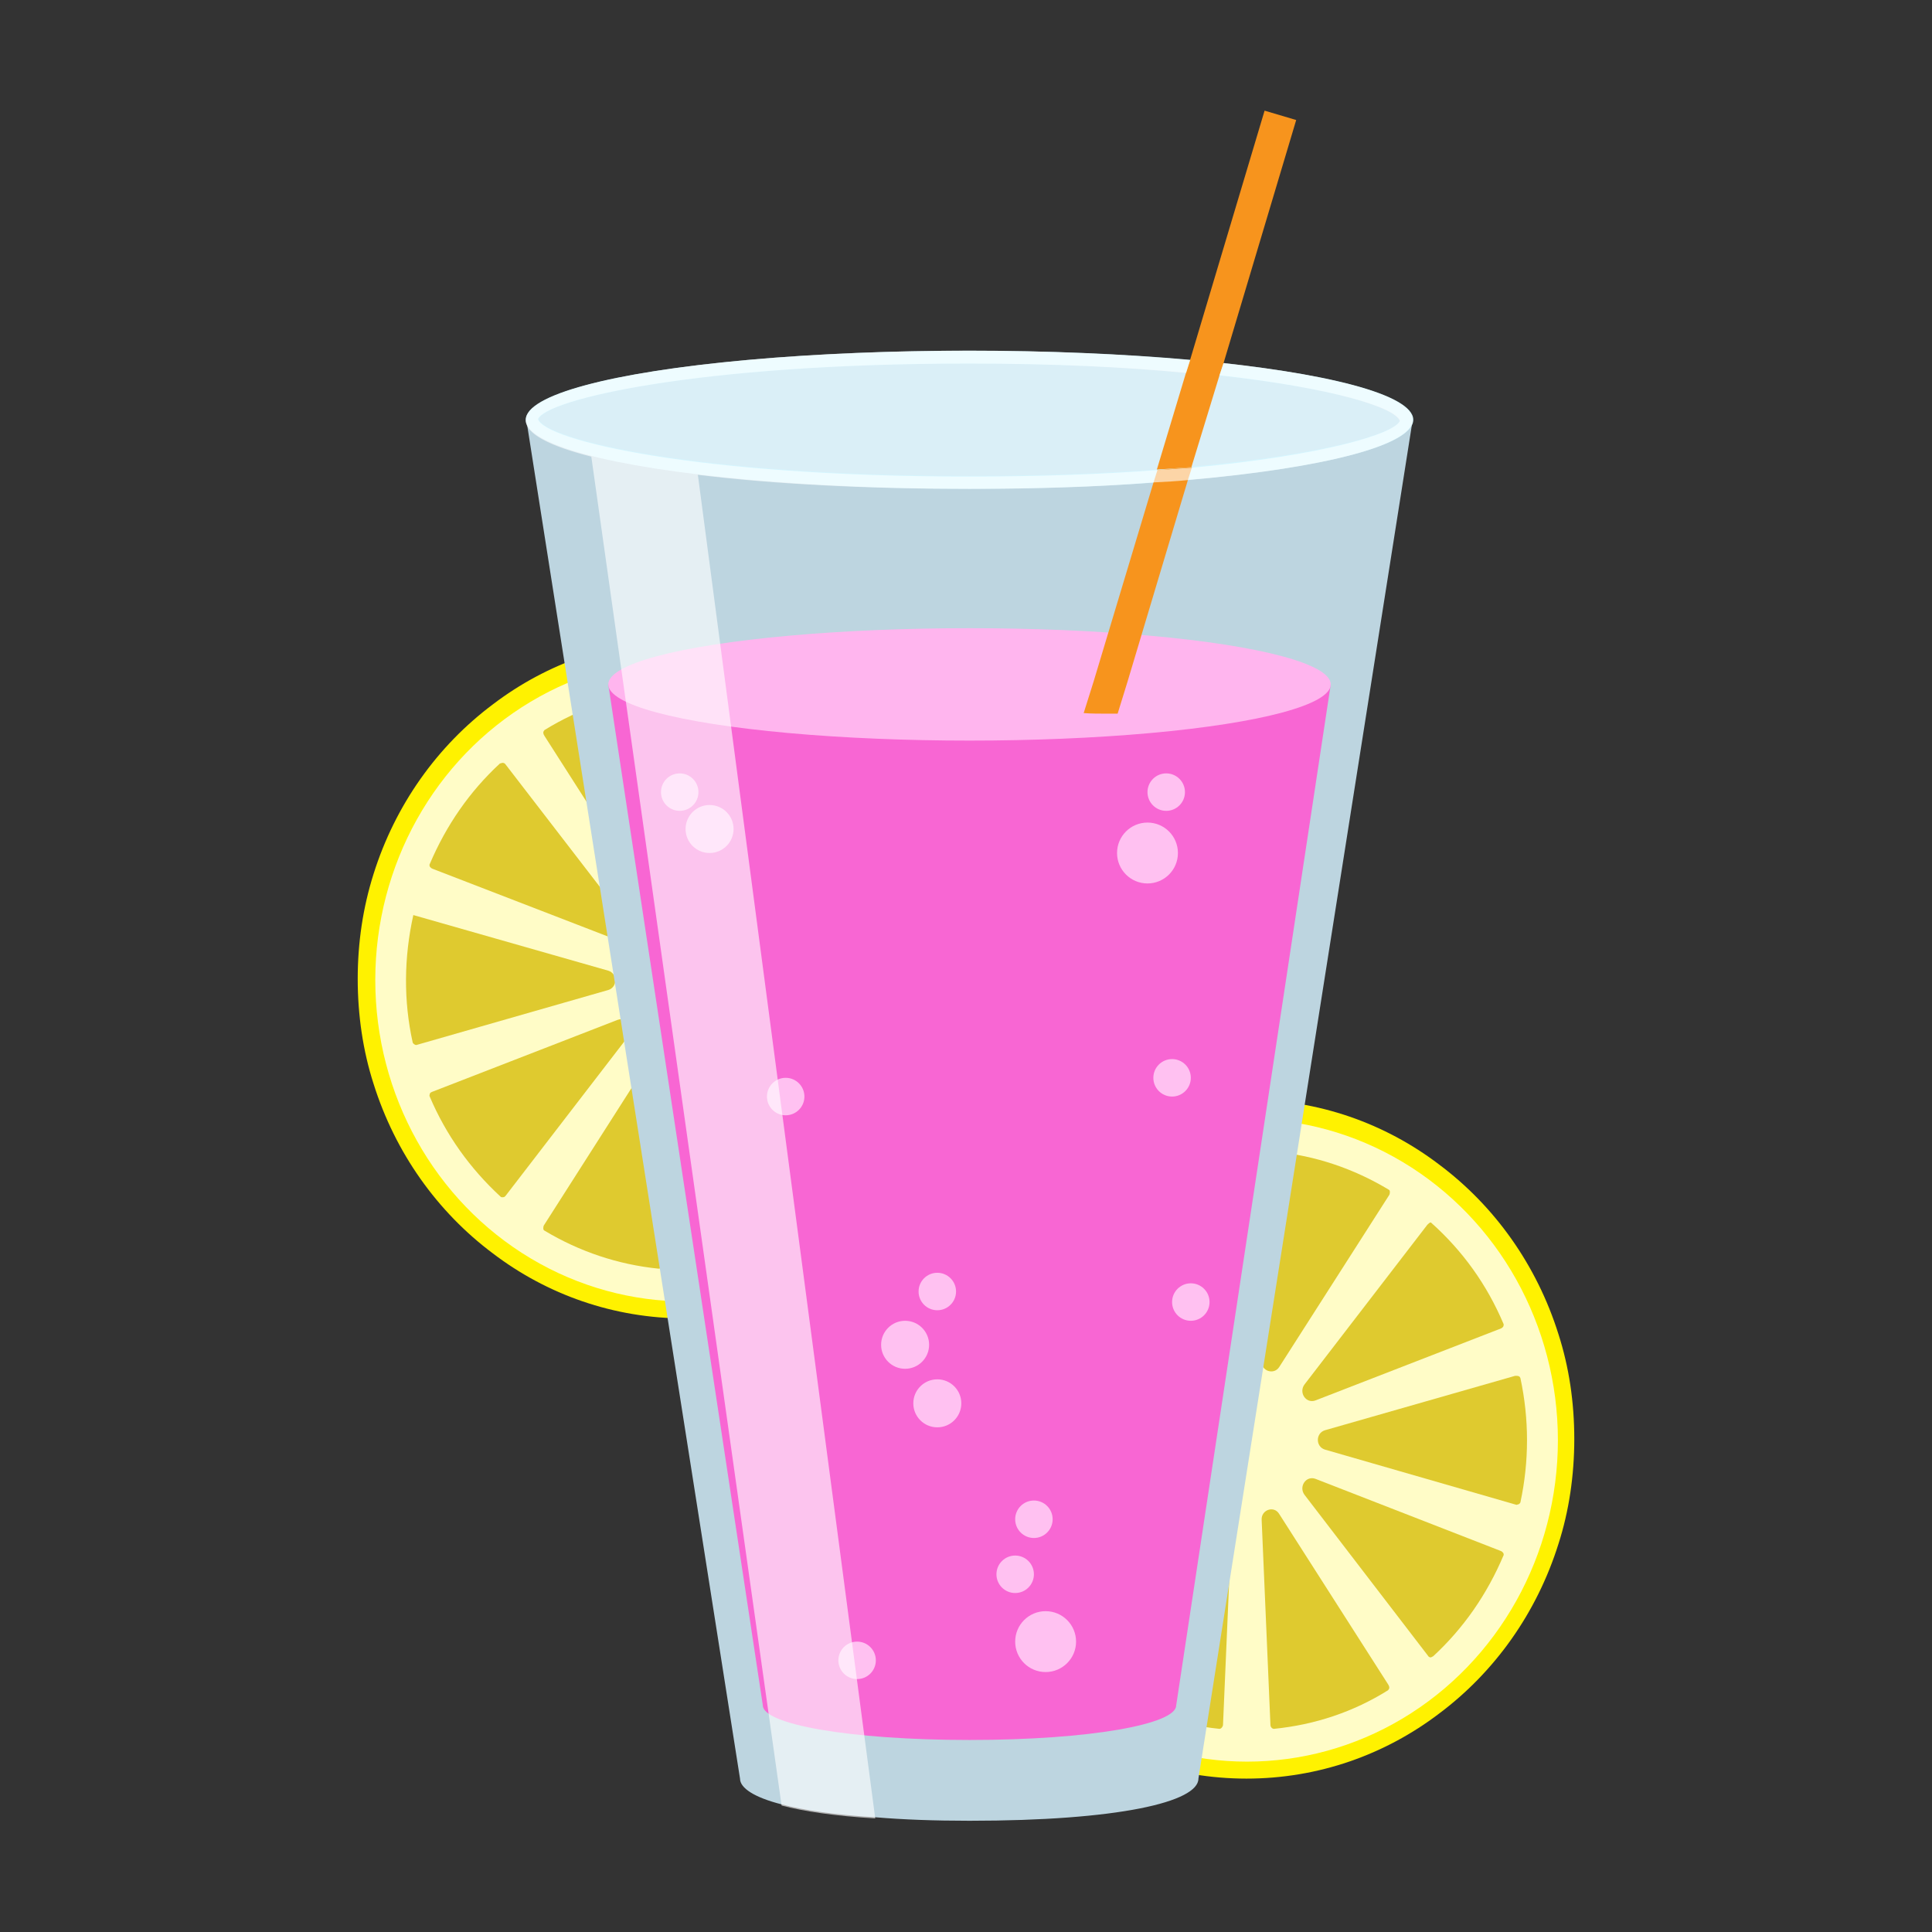
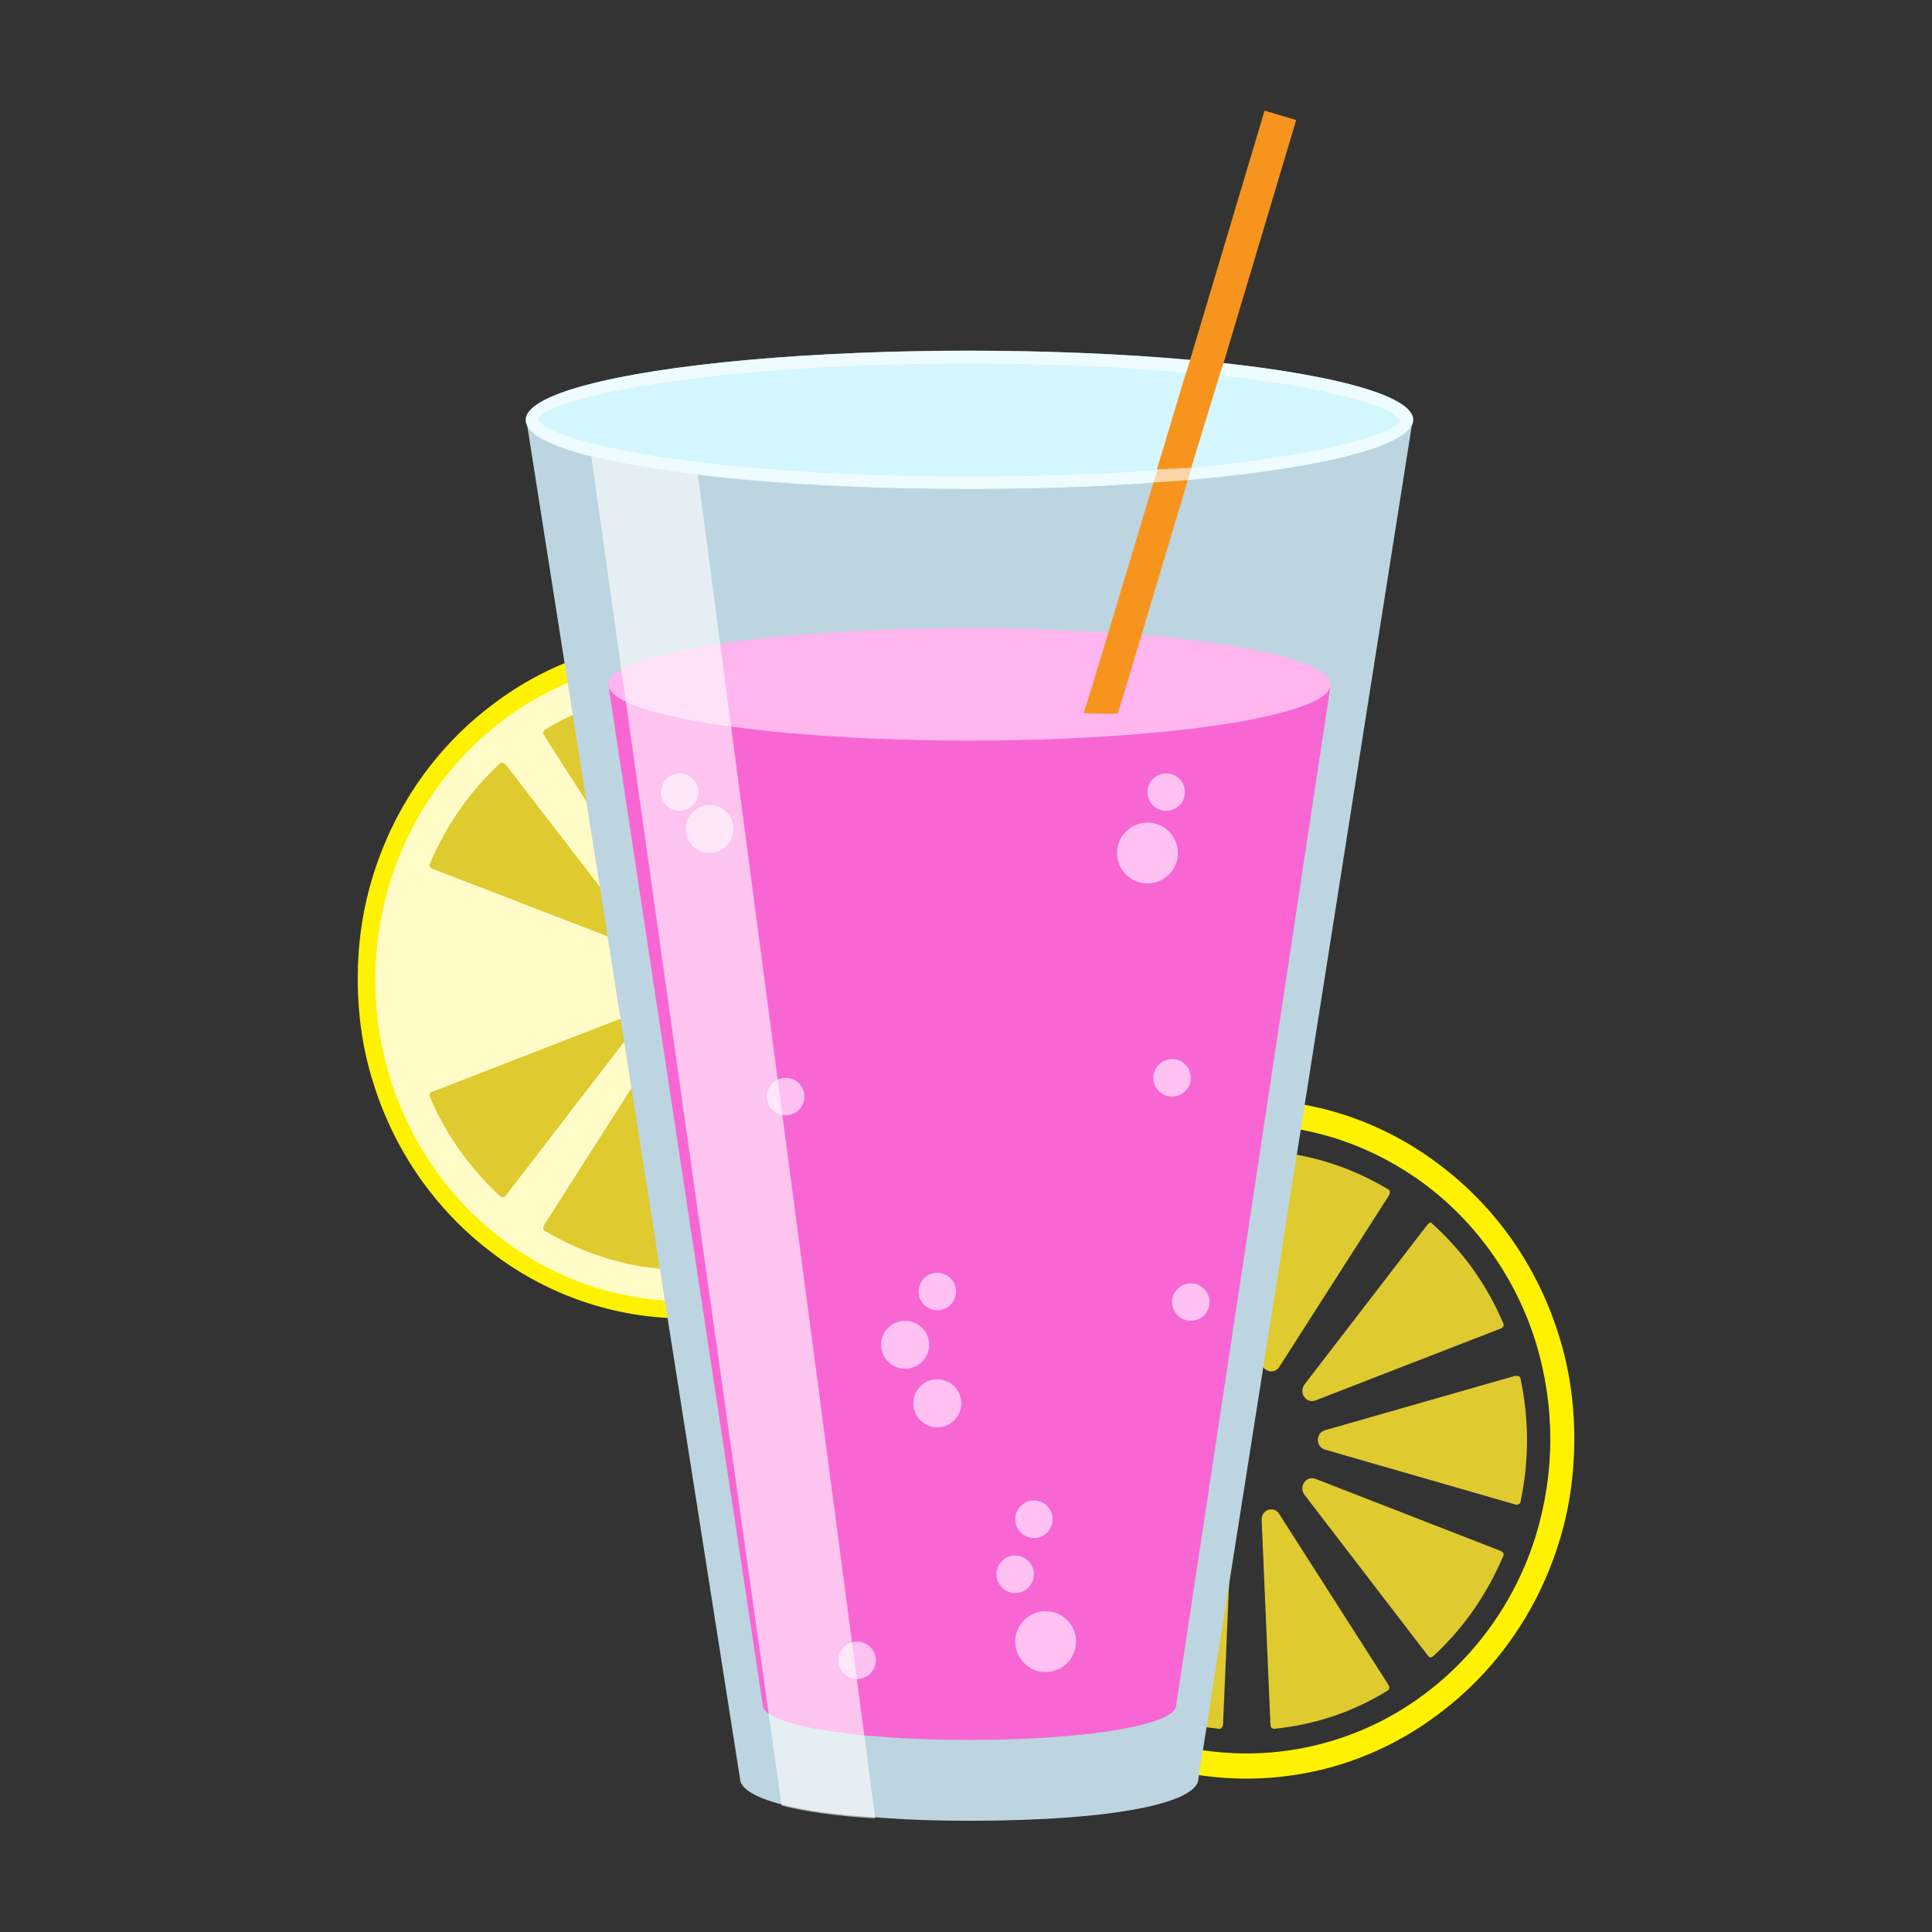
<svg xmlns="http://www.w3.org/2000/svg" version="1.1" x="0px" y="0px" viewBox="0 0 33 33" style="enable-background:new 0 0 33 33;" xml:space="preserve">
  <rect x="0" y="0" width="33" height="33" fill="#333333" stroke="none" />
  <style type="text/css"> .st0{display:none;opacity:0.4;} .st1{display:inline;fill:#FFF200;} .st2{fill:#27AAE1;} .st3{fill:#8DD1FF;} .st4{opacity:0.34;fill:#8B5E3C;} .st5{fill:#FFC373;} .st6{opacity:0.39;fill:#FFFFFF;} .st7{fill:#8B5E3C;} .st8{fill:#83532F;} .st9{fill:#A26A3A;} .st10{fill:#3B3000;} .st11{fill:#B2805B;} .st12{fill:#BE1E2D;} .st13{fill:none;} .st14{fill:none;stroke:#D85555;stroke-width:3;stroke-miterlimit:10;} .st15{fill:#E09E65;} .st16{fill:#B16F3D;} .st17{fill:none;stroke:#231F20;stroke-width:1.295;stroke-linejoin:round;stroke-miterlimit:10;} .st18{fill:#C98755;} .st19{fill:#B24646;} .st20{fill:#E8BAD4;} .st21{fill:none;stroke:#231F20;stroke-width:1.327;stroke-linejoin:round;stroke-miterlimit:10;} .st22{fill:#F47AA0;} .st23{fill:#FFEADC;} .st24{fill:#FCD6E8;} .st25{opacity:0.1;fill:#EC008C;} .st26{fill:#BA8443;} .st27{fill:#F7DBA4;} .st28{fill:#F9D9A5;} .st29{fill:#F4CF8E;} .st30{fill:#EAA96F;} .st31{opacity:0.63;fill:#EFBA8E;} .st32{fill:#773834;} .st33{opacity:0.13;fill:#773834;} .st34{fill:#BC7F3E;} .st35{opacity:0.47;fill:#A56832;} .st36{fill:#BFD848;} .st37{fill:#E3F277;} .st38{opacity:0.25;fill:#97A534;} .st39{fill:#8DEAFF;} .st40{fill:#7ACBD3;} .st41{fill:#FFFFFF;} .st42{fill:#BCBEC0;} .st43{fill:#D1D3D4;} .st44{fill:#FFB14A;} .st45{fill:#FFC165;} .st46{fill:#B6F5FF;} .st47{fill:#CFFAFF;} .st48{fill:#FFB133;} .st49{fill:#A8A8A8;} .st50{fill:#939598;} .st51{fill:#C97A32;} .st52{fill:#E28F2B;} .st53{fill:#AF6720;} .st54{fill:#8E5420;} .st55{fill:#E5891C;} .st56{fill:#EDA04C;} .st57{fill:#F49F42;} .st58{fill:#C97E2D;} .st59{fill:#F7C27C;} .st60{fill:#EAB260;} .st61{fill:#D39A4F;} .st62{fill:#4C2002;} .st63{fill:#5B2E10;} .st64{fill:#431C02;} .st65{fill:#50280E;} .st66{fill:#CE8041;} .st67{fill:#FDAA4E;} .st68{fill:#FFCB97;} .st69{fill:#D69136;} .st70{fill:#D17828;} .st71{fill:#D1443D;} .st72{fill:#FFDEDE;} .st73{fill:none;stroke:#BE1E2D;stroke-width:0.25;stroke-miterlimit:10;} .st74{opacity:0.12;fill:#FFFFFF;} .st75{fill:#B77930;} .st76{fill:#AD1212;} .st77{opacity:0.08;} .st78{fill:#FFF200;} .st79{fill:#754C29;} .st80{fill:#39B54A;} .st81{fill:#009444;} .st82{fill:#DDC55E;} .st83{fill:#FFE36E;} .st84{fill:#FFED9F;} .st85{fill:#E5B765;} .st86{fill:#FFDD92;} .st87{fill:#59371E;} .st88{fill:#845C3E;} .st89{fill:#FE608B;} .st90{opacity:0.49;fill:#FE477F;} .st91{opacity:0.11;} .st92{fill:#3F383A;} .st93{opacity:0.17;} .st94{fill:#FF9B50;} .st95{fill:#C17744;} .st96{fill:#8FB239;} .st97{opacity:0.38;fill:#FFF200;} .st98{fill:#A1C441;} .st99{fill:#49B74E;} .st100{fill:#2E9337;} .st101{fill:#BC7D2A;} .st102{fill:#F4D49D;} .st103{fill:#FBB040;} .st104{fill:#D3622A;} .st105{fill:#EF9050;} .st106{opacity:0.16;fill:#A54820;} .st107{enable-background:new ;} .st108{fill:#C9A361;} .st109{fill:#EFCB7D;} .st110{fill:#DDB972;} .st111{fill:#848484;} .st112{fill:#D8DBDA;} .st113{fill:#E7763A;} .st114{opacity:0.18;fill:none;stroke:#FFFFFF;stroke-width:0.761;stroke-miterlimit:10;} .st115{fill:#D36A3C;} .st116{fill:#B55737;} .st117{fill:#BF5732;} .st118{opacity:0.18;fill:#FBB040;} .st119{opacity:0.18;} .st120{fill:#009345;} .st121{fill:#EE4036;} .st122{fill:#37B34A;} .st123{fill:#FFFCC7;} .st124{fill:#DFCA2F;} .st125{fill:#BDD5E0;} .st126{fill:#FFE164;} .st127{fill:#D4F6FF;} .st128{fill:#DAEFF7;} .st129{fill:#F866D3;} .st130{fill:#FFB5EE;} .st131{fill:#FFC1F1;} .st132{fill:#F7941D;} .st133{opacity:0.61;fill:#FFFFFF;} .st134{fill:#F2E941;} .st135{fill:#FFF8A1;} .st136{fill:#FFF9B0;} .st137{fill:#671600;} .st138{fill:#704330;} .st139{fill:#704B3A;} .st140{fill:#113F0A;} .st141{fill:#C9E8C4;} .st142{fill:#E55353;} .st143{fill:#F27272;} .st144{fill:#231F20;} .st145{fill:#EF4136;} .st146{fill:#9DD2E0;} .st147{fill:#B8EDFF;} .st148{fill:#6BBF28;} .st149{opacity:0.4;fill:#FFFFFF;} .st150{fill:#E6E7E8;} .st151{fill:#FFE8AE;} .st152{fill:#7FC610;} .st153{fill:#FFC44D;} .st154{fill:#FF9935;} .st155{fill:#FFB069;} .st156{fill:#A86A33;} .st157{fill:#E2A3AA;} .st158{fill:#EFB4B9;} .st159{fill:#FFCACD;} .st160{opacity:0.36;fill:#D3949B;} .st161{fill:#FFDEE3;} .st162{fill:#C19056;} .st163{fill:#936431;} .st164{fill:#FAD8A8;} .st165{fill:#E1AF68;} .st166{fill:#E5C298;} .st167{fill:#2A9336;} .st168{fill:#9B6538;} .st169{fill:#FF7F00;} .st170{fill:#FFC897;} .st171{fill:#513220;} .st172{fill:#876759;} .st173{fill:#3C2415;} .st174{fill:#F1F2F2;} .st175{fill:#9B9B9B;} .st176{fill:#B76349;} .st177{fill:#9AC64E;} .st178{opacity:0.47;fill:#C9F281;} .st179{fill:#AFE260;} .st180{fill:#DAFF99;} .st181{fill:#84A045;} .st182{fill:#5D7224;} .st183{opacity:0.17;fill:#231F20;} .st184{fill:#A3513B;} .st185{fill:#AD4F36;} .st186{fill:#4F8C4C;} .st187{fill:#427033;} .st188{fill:none;stroke:#506023;stroke-width:0.929;stroke-miterlimit:10;} .st189{fill:#E4F9C2;} .st190{fill:#C2D3A1;} .st191{fill:#FF085B;} .st192{fill:#FFDCAE;} .st193{fill:#B5004A;} .st194{fill:#FF0B4B;} .st195{fill:#9B6432;} .st196{fill:#5C2D72;} .st197{fill:#693B89;} .st198{fill:#8958AF;} .st199{fill:#8DC63F;} .st200{fill:#2D4F82;} .st201{fill:#366A9F;} .st202{fill:#4A8ECF;} .st203{fill:#4F2D82;} .st204{fill:#56369F;} .st205{fill:#704ACF;} .st206{fill:#380957;} .st207{fill:#4B1B79;} .st208{fill:#773DB4;} .st209{fill:#A85218;} .st210{opacity:0.4;fill:#231F20;} .st211{fill:#7AA33A;} .st212{fill:none;stroke:#8DC63F;stroke-width:0.927;stroke-linecap:round;stroke-miterlimit:10;} .st213{fill:#C10000;} .st214{fill:#DB0000;} .st215{fill:#F10500;} .st216{fill:#994C17;} .st217{fill:#BC6022;} .st218{fill:#D37433;} .st219{fill:#834526;} .st220{fill:#784023;} .st221{fill:#945130;} .st222{fill:#A7633F;} .st223{fill:#A86518;} .st224{fill:#995D17;} .st225{fill:#BC7522;} .st226{fill:#D38933;} .st227{fill:#A86A18;} .st228{fill:#996217;} .st229{fill:#BC7A22;} .st230{fill:#D38F33;} .st231{fill:#1B631B;} .st232{fill:#E70012;} .st233{fill:#227522;} .st234{fill:#8E091F;} .st235{fill:#389638;} .st236{opacity:0.33;fill:#BC0826;} .st237{fill:#84B23B;} .st238{fill:#99CE46;} .st239{fill:#0465B7;} .st240{fill:#047BBC;} .st241{fill:#0E85C0;} .st242{fill:#049BE5;} .st243{fill:#06ADE7;} .st244{fill:#22B8EB;} .st245{fill:#199BE2;} .st246{fill:#27A2E5;} .st247{fill:#47ADE7;} .st248{fill:#25A1E3;} .st249{fill:#3CA7E5;} .st250{fill:#33A6E5;} .st251{fill:#42ADE8;} .st252{fill:#66B4E9;} .st253{fill:#C10220;} .st254{fill:#C4032B;} .st255{fill:#C91A3E;} .st256{fill:#E50F37;} .st257{fill:#E71644;} .st258{fill:#ED3159;} .st259{fill:#E62946;} .st260{fill:#E93551;} .st261{fill:#ED4B63;} .st262{fill:#E73350;} .st263{fill:#EB425C;} .st264{fill:#EA3E58;} .st265{fill:#ED4862;} .st266{fill:#F15C71;} .st267{fill:#996D4F;} .st268{fill:#774E32;} .st269{fill:#634029;} .st270{fill:#997462;} .st271{fill:#EA005F;} .st272{fill:#58CC63;} .st273{opacity:0.25;} .st274{fill:#CD1150;} .st275{fill:#CED154;} .st276{fill:#AF1549;} .st277{fill:#AAAA44;} .st278{fill:#7CA53A;} .st279{opacity:0.43;fill:#AF1549;} .st280{fill:#E7E9EB;} .st281{opacity:0.825;fill:#231F20;} .st282{opacity:0.499;fill:#231F20;} .st283{opacity:0.798;fill:#231F20;} .st284{opacity:0.486;fill:#231F20;} .st285{opacity:0.4;fill:#231F20;} .st286{opacity:0.575;fill:#231F20;} .st287{opacity:0.594;fill:#231F20;} .st288{opacity:0.756;fill:#231F20;} .st289{opacity:0.923;fill:#231F20;} .st290{opacity:0.327;fill:#231F20;} .st291{opacity:0.888;fill:#231F20;} .st292{opacity:0.635;fill:#231F20;} .st293{opacity:0.436;fill:#231F20;} .st294{opacity:0.934;fill:#231F20;} .st295{opacity:0.496;fill:#231F20;} .st296{opacity:0.442;fill:#231F20;} .st297{opacity:0.386;fill:#231F20;} .st298{opacity:0.432;fill:#231F20;} .st299{opacity:0.907;fill:#231F20;} .st300{opacity:0.719;fill:#231F20;} .st301{opacity:0.484;fill:#231F20;} .st302{opacity:0.44;fill:#231F20;} .st303{opacity:0.731;fill:#231F20;} .st304{opacity:0.4;fill:#231F20;} .st305{opacity:0.378;fill:#231F20;} .st306{opacity:0.782;fill:#231F20;} .st307{opacity:0.345;fill:#231F20;} .st308{opacity:0.801;fill:#231F20;} .st309{opacity:0.574;fill:#231F20;} .st310{opacity:0.364;fill:#231F20;} .st311{opacity:0.304;fill:#231F20;} .st312{fill:#FDC24E;} .st313{fill:#F2702E;} .st314{opacity:0.28;fill:#F07935;} .st315{opacity:0.17;fill:#F07935;} .st316{opacity:0.26;fill:#FFFFFF;} .st317{fill:#329E3B;} .st318{fill:#29872D;} .st319{fill:#48C14E;} .st320{fill:#FCBA00;} .st321{fill:#81EF84;} .st322{fill:#BA8511;} .st323{opacity:0.35;fill:#FFFFFF;} .st324{fill:#5CEA6A;} .st325{opacity:0.49;fill:#BA8511;} .st326{fill:#965F2D;} .st327{fill:#E296AC;} .st328{fill:#FFB3C5;} .st329{fill:#FFCCDB;} .st330{fill:#FFE6EE;} .st331{fill:#E2C7A3;} .st332{fill:#EFD7B4;} .st333{fill:#FFEBCA;} .st334{opacity:0.36;fill:#D3B894;} .st335{fill:#FFF0DE;} .st336{fill:#FF92D8;} .st337{fill:#E57FC6;} .st338{fill:#95D8F9;} .st339{fill:#4698BC;} .st340{fill:#ED1C24;} .st341{fill:#F73443;} .st342{fill:#FFDCA9;} .st343{fill:#E5C091;} .st344{opacity:0.46;fill:#C61724;} .st345{fill:#FFE8CA;} .st346{fill:none;stroke:#EC008C;stroke-width:0.25;stroke-linecap:round;stroke-linejoin:round;stroke-miterlimit:10;} .st347{fill:#F2C26B;} .st348{fill:#FFD88A;} .st349{fill:#E94C4B;} .st350{fill:#FFEBC4;} .st351{fill:#FFDB9C;} .st352{fill:#A4FCF1;} .st353{fill:#66C6BA;} .st354{fill:#FFE5AB;} .st355{fill:#FFDD88;} .st356{fill:#82E8DE;} .st357{fill:#CFFFF8;} .st358{fill:#D5FFBB;} .st359{fill:#CDF2B1;} .st360{fill:#B6D199;} .st361{fill:#FFFECC;} .st362{fill:#DCF7FF;} .st363{opacity:0.44;fill:#E5E2B1;} .st364{opacity:0.51;fill:#F1F2F2;} .st365{fill:none;stroke:#EC008C;stroke-width:0.28;stroke-linecap:round;stroke-linejoin:round;stroke-miterlimit:10;} .st366{fill:#B2D5D8;} .st367{fill:#CEEAEF;} .st368{fill:#CAFDFF;} .st369{fill:#76A033;} .st370{fill:#D63D3A;} .st371{fill:#BA2F2F;} .st372{fill:#F9524E;} .st373{fill:#BF870A;} .st374{fill:#FFE197;} .st375{fill:#FFD561;} .st376{fill:#BC7D0C;} .st377{fill:none;stroke:#EC008C;stroke-width:0.27;stroke-linecap:round;stroke-linejoin:round;stroke-miterlimit:10;} .st378{fill:#995C2E;} .st379{fill:#D9C882;} .st380{fill:#C1964C;} .st381{fill:none;stroke:#EC008C;stroke-width:0.224;stroke-linecap:round;stroke-linejoin:round;stroke-miterlimit:10;} .st382{opacity:0.21;} .st383{fill:#E0A94F;} .st384{fill:#EFBD65;} .st385{fill:#C99345;} .st386{fill:#FFD683;} .st387{opacity:0.19;} .st388{fill:#E5A370;} .st389{fill:#E6FAFF;} .st390{fill:#DD6524;} .st391{fill:#FFE7E6;} .st392{opacity:0.26;fill:#FFCFAE;} .st393{opacity:0.26;fill:none;stroke:#FFCFAE;stroke-width:0.538;stroke-linecap:round;stroke-miterlimit:10;} .st394{opacity:0.29;fill:#9B4823;} .st395{fill:#BD2F21;} .st396{fill:#9B4823;} .st397{fill:none;stroke:#D1443D;stroke-width:0.538;stroke-linecap:round;stroke-miterlimit:10;} .st398{fill:none;stroke:#EC008C;stroke-width:0.228;stroke-linecap:round;stroke-linejoin:round;stroke-miterlimit:10;} .st399{fill:#92278F;} .st400{fill:#E2A966;} .st401{fill:#8AE3FF;} .st402{fill:none;stroke:#EC008C;stroke-width:0.231;stroke-linecap:round;stroke-linejoin:round;stroke-miterlimit:10;} .st403{opacity:0.19;fill:#513C27;} .st404{opacity:0.27;fill:#FFFFFF;} .st405{fill:#3D2656;} .st406{fill:#55396D;} .st407{fill:#6F548C;} .st408{fill:#ABC441;} .st409{fill:#CEE069;} .st410{fill:#F45F5B;} .st411{fill:#9B3E3E;} .st412{opacity:0.98;fill:#F99564;} .st413{opacity:0.31;fill:#F99564;} .st414{opacity:0.836;fill:#F99564;} .st415{opacity:0.594;fill:#F99564;} .st416{opacity:0.335;fill:#F99564;} .st417{opacity:0.5;fill:#F99564;} .st418{opacity:0.329;fill:#F99564;} .st419{opacity:0.458;fill:#F99564;} .st420{opacity:0.828;fill:#F99564;} .st421{opacity:0.496;fill:#F99564;} .st422{opacity:0.324;fill:#F99564;} .st423{fill:#FF8585;} .st424{fill:#ED4559;} .st425{fill:#F45872;} .st426{fill:#B52342;} .st427{fill:#B55A41;} .st428{opacity:0.23;} .st429{fill:#D83F59;} .st430{fill:#CE324D;} .st431{fill:#FFFCEE;} .st432{fill:#E2D9B5;} .st433{opacity:0.35;} .st434{opacity:0.24;} .st435{fill:#773D30;} .st436{fill:#964636;} .st437{fill:url(#SVGID_1_);} .st438{opacity:0.93;fill:#FFFFFF;} .st439{opacity:0.11;fill:#FFFFFF;} .st440{opacity:0.13;fill:#721722;} .st441{fill:#7EAF31;} .st442{fill:#FFBE71;} .st443{fill:#FF9022;} .st444{fill:#D66316;} .st445{fill:#3F1D47;} .st446{fill:#77394E;} .st447{opacity:0.16;fill:#231F20;} .st448{opacity:0.15;fill:#FFFFFF;} .st449{fill:#D68F27;} .st450{opacity:0.17;fill:#5FDD6B;} .st451{opacity:0.18;fill:#231F20;} .st452{fill:#6B3259;} .st453{fill:#FF5A7A;} .st454{fill:#FFE088;} .st455{fill:none;stroke:#CC9305;stroke-width:0.358;stroke-miterlimit:10;} .st456{fill:#7F4455;} .st457{fill:#A6D15D;} .st458{fill:#79A534;} .st459{opacity:0.39;fill:#7A3A2B;} .st460{fill:#85CEE0;} .st461{fill:#A5E2F2;} .st462{fill:#BEF0FC;} .st463{opacity:0.47;fill:#76BCCC;} .st464{fill:#FDFFEE;} .st465{opacity:0.68;fill:#B2B2A6;} .st466{opacity:0.56;fill:#FFFFFF;} .st467{fill:#59B565;} .st468{fill:#2F9037;} .st469{opacity:0.49;fill:#B2B2A6;} .st470{fill:#C1C1C1;} .st471{fill:#FFCCE3;} .st472{fill:#FFE9F4;} .st473{opacity:0.4;fill:#C69DB3;} .st474{fill:#DDC6B6;} .st475{fill:#FFF5EE;} .st476{fill:#F4E200;} .st477{opacity:0.16;fill:#C9B32F;} .st478{fill:#A4C232;} .st479{opacity:0.16;} .st480{fill:#89933F;} .st481{fill:#ACBF40;} .st482{fill:#EDF1D5;} .st483{fill:#ACB35B;} .st484{opacity:0.43;fill:#D36705;} .st485{fill:#FFE8C7;} .st486{fill:#A97C50;} .st487{fill:#78A333;} .st488{fill:#ADE555;} .st489{fill:#DD6F1D;} .st490{fill:#603913;} .st491{fill:#A1BCC4;} .st492{fill:#ADDD62;} .st493{opacity:0.24;fill:#FFFFFF;} .st494{opacity:0.18;fill:#526268;} .st495{fill:#DCFC97;} .st496{fill:#DD7B4A;} .st497{fill:#DD8F4A;} .st498{fill:#359B3F;} .st499{fill:#39B549;} .st500{fill:#006838;} .st501{fill:#F98512;} .st502{opacity:0.4;fill:#F7963E;} .st503{opacity:0.39;fill:#F7963E;} .st504{opacity:0.1;fill:#9B4719;} .st505{opacity:0.46;fill:#843E1A;} .st506{fill:#874112;} .st507{fill:#FFF9DE;} .st508{fill:#CEC49B;} .st509{fill:#FFBED8;} .st510{fill:#EAA4C3;} .st511{opacity:0.07;} .st512{fill:#231F22;} .st513{fill:#AA5217;} .st514{fill:#FF8A29;} .st515{fill:none;stroke:#F9A15F;stroke-width:0.986;stroke-linecap:round;stroke-linejoin:round;stroke-miterlimit:10;} .st516{fill:#E27727;} .st517{opacity:0.33;fill:none;stroke:#AA5217;stroke-width:0.986;stroke-linecap:round;stroke-linejoin:round;stroke-miterlimit:10;} .st518{fill:#894619;} .st519{fill:#BF5E16;} .st520{opacity:0.4;fill:#603111;} .st521{fill:#AA5115;} .st522{fill:#A06135;} .st523{fill:none;stroke:#F4AE7F;stroke-width:0.976;stroke-linecap:round;stroke-miterlimit:10;} .st524{fill:#1E1E1E;} .st525{fill:#333333;} .st526{opacity:0.29;fill:#FFFFFF;} .st527{fill:#9CFF00;} .st528{fill:#C5E1EA;} .st529{opacity:0.11;fill:#1E353A;} .st530{opacity:0.24;fill:#1E353A;} .st531{fill:#D4EFF9;} .st532{opacity:0.38;fill:#EEFDFF;} .st533{fill:none;stroke:#8FB239;stroke-width:0.5;stroke-linecap:round;stroke-miterlimit:10;} .st534{fill:none;stroke:#8FB239;stroke-width:0.25;stroke-linecap:round;stroke-miterlimit:10;} .st535{fill:#EAE49D;} .st536{fill:#FFFCBB;} .st537{fill:#FFFDDE;} .st538{fill:#7C962C;} .st539{fill:none;stroke:#8FB239;stroke-width:0.207;stroke-linecap:round;stroke-miterlimit:10;} .st540{fill:none;stroke:#8FB239;stroke-width:0.139;stroke-linecap:round;stroke-miterlimit:10;} .st541{fill:none;stroke:#8FB239;stroke-width:0.143;stroke-linecap:round;stroke-miterlimit:10;} .st542{fill:#46AF78;} .st543{opacity:0.25;fill:#3C8E74;} .st544{fill:#3C8E74;} .st545{opacity:0.25;fill:#2C7059;} .st546{fill:#58C489;} .st547{opacity:0.25;fill:#6BF99A;} .st548{fill:#3C9160;} .st549{opacity:0.33;fill:#30754C;} .st550{fill:#E3AE6A;} .st551{fill:#C88541;} .st552{opacity:0.26;fill:#C88541;} .st553{opacity:0.19;fill:#FFFFFF;} .st554{fill:#A55832;} .st555{fill:#8E4B39;} .st556{fill:#72392E;} .st557{fill:#E8A364;} .st558{fill:#7F452B;} .st559{fill:#30002F;} .st560{fill:#300331;} .st561{fill:#300F37;} .st562{fill:#300E46;} .st563{fill:#30164A;} .st564{fill:#382450;} .st565{fill:#32194A;} .st566{fill:#391F4D;} .st567{fill:#4A2B52;} .st568{fill:#391E4C;} .st569{fill:#442750;} .st570{fill:#40234F;} .st571{fill:#472A52;} .st572{fill:#553356;} .st573{fill:#72260C;} .st574{fill:#D3ECF2;} .st575{fill:#FBB040;stroke:#FFDC83;stroke-width:0.587;stroke-miterlimit:10;} .st576{fill:#D88D2A;} .st577{opacity:0.2;fill:#44180C;} .st578{fill:none;stroke:#E6993D;stroke-width:1.5;stroke-miterlimit:10;} .st579{fill:#FFC76C;} .st580{fill:none;stroke:#FFAE0B;stroke-width:0.5;stroke-miterlimit:10;} .st581{fill:#C18440;} .st582{fill:#359B68;} .st583{fill:#39B57B;} .st584{fill:#006862;} .st585{fill:#EAA700;} .st586{fill:#EBBC00;} .st587{fill:#371F13;} .st588{fill:#583011;} .st589{fill:#EBC447;} .st590{fill:#5E4333;} .st591{fill:#FEB500;} .st592{fill:#FFCC00;} .st593{fill:#3C2115;} .st594{fill:#FFD54D;} .st595{fill:#FEC600;} .st596{fill:#FFDD00;} .st597{fill:#FFE14D;} .st598{fill:#664C37;} .st599{fill:#826450;} .st600{fill:#702121;} .st601{fill:#EF1500;} .st602{fill:#601D19;} .st603{fill:#2BB673;} .st604{fill:none;stroke:#2BB673;stroke-linecap:round;stroke-linejoin:round;stroke-miterlimit:10;} .st605{fill:#E5625E;} .st606{fill:#AA2F2D;} .st607{fill:none;stroke:#2BB673;stroke-width:0.276;stroke-linecap:round;stroke-linejoin:round;stroke-miterlimit:10;} .st608{fill:#4D4924;} .st609{fill:#F9FAF7;} .st610{fill:#D3A82F;} .st611{fill:#FFCF34;} .st612{opacity:0.14;fill:#231F20;} .st613{opacity:0.14;fill:#FFFFFF;} .st614{fill:#605B36;} .st615{fill:#E1E9F4;} .st616{fill:none;stroke:#FFFFFF;stroke-width:0.229;stroke-miterlimit:10;} .st617{fill:#602D2F;} .st618{fill:#350E16;} .st619{opacity:0.22;fill:#350E16;} .st620{fill:#C3CAD1;} .st621{fill:#E8C258;} .st622{fill:#FFDA66;} .st623{fill:#FFE69F;} .st624{fill:#267F2F;} .st625{fill:#E90004;} .st626{fill:#C4000A;} .st627{fill:#F9ED32;} .st628{opacity:0.18;fill:#9B0E1F;} .st629{fill:#AA7322;} .st630{fill:#B7832E;} .st631{fill:#F4DE11;} .st632{fill:#FFF599;} .st633{display:none;} .st634{display:inline;fill:none;stroke:#EC008C;stroke-width:0.25;stroke-linecap:round;stroke-linejoin:round;stroke-miterlimit:10;} </style>
  <g id="Layer_22"> </g>
  <g id="Layer_1">
    <g id="Layer_31" class="st0">
      <rect x="4.64" y="5" class="st1" width="23.72" height="23" />
    </g>
    <g id="Layer_35"> </g>
    <g id="Layer_34"> </g>
  </g>
  <g id="Layer_14"> </g>
  <g id="Layer_4"> </g>
  <g id="Layer_5"> </g>
  <g id="Border"> </g>
  <g id="Layer_11"> </g>
  <g id="Layer_7"> </g>
  <g id="Layer_9"> </g>
  <g id="Layer_10"> </g>
  <g id="Layer_8"> </g>
  <g id="Layer_6"> </g>
  <g id="Layer_13">
    <g>
      <g>
        <path class="st78" d="M26.62,22.79c-0.37-1.18-1.09-2.19-2.04-2.9c-0.92-0.7-2.06-1.11-3.29-1.11h0c-1.23,0-2.37,0.41-3.29,1.11 c-0.95,0.71-1.67,1.72-2.04,2.9c-0.18,0.56-0.27,1.17-0.27,1.79c0,0.62,0.09,1.23,0.27,1.79c0.37,1.18,1.09,2.19,2.04,2.9 c0.92,0.7,2.06,1.11,3.29,1.11h0c1.23,0,2.37-0.41,3.29-1.11c0.95-0.71,1.67-1.72,2.04-2.9c0.18-0.56,0.27-1.17,0.27-1.79 C26.89,23.95,26.8,23.35,26.62,22.79z M24.34,28.93c-0.85,0.64-1.91,1.02-3.05,1.02h0c-1.14,0-2.19-0.38-3.05-1.03 c-0.88-0.66-1.54-1.6-1.88-2.68c-0.16-0.52-0.25-1.08-0.25-1.66c0-0.58,0.09-1.14,0.25-1.66c0.34-1.09,1.01-2.03,1.88-2.68 c0.85-0.64,1.91-1.03,3.05-1.03h0c1.14,0,2.19,0.38,3.05,1.02c0.88,0.66,1.55,1.6,1.89,2.69c0.16,0.52,0.25,1.08,0.25,1.66 c0,0.58-0.09,1.14-0.25,1.66C25.89,27.33,25.22,28.27,24.34,28.93z" />
        <line class="st13" x1="21.3" y1="24.6" x2="21.12" y2="24.35" />
        <line class="st13" x1="18.25" y1="20.26" x2="17.89" y2="19.74" />
        <line class="st13" x1="21.3" y1="24.6" x2="21.02" y2="24.51" />
        <line class="st13" x1="21.3" y1="24.6" x2="21.02" y2="24.69" />
        <line class="st13" x1="21.3" y1="24.6" x2="21.12" y2="24.85" />
        <line class="st13" x1="18.25" y1="28.94" x2="17.89" y2="29.46" />
        <line class="st13" x1="21.3" y1="24.91" x2="21.3" y2="24.6" />
        <line class="st13" x1="21.47" y1="24.85" x2="21.3" y2="24.6" />
        <line class="st13" x1="24.35" y1="28.95" x2="24.71" y2="29.46" />
        <line class="st13" x1="21.58" y1="24.7" x2="21.3" y2="24.6" />
        <line class="st13" x1="21.58" y1="24.5" x2="21.3" y2="24.6" />
        <line class="st13" x1="24.35" y1="20.25" x2="24.71" y2="19.74" />
-         <ellipse class="st123" cx="21.3" cy="24.6" rx="5.31" ry="5.49" />
        <path class="st124" d="M18.87,20.43c-0.02-0.03-0.02-0.05-0.02-0.06c0-0.01,0.01-0.03,0.02-0.04c0.6-0.37,1.25-0.59,1.95-0.66 c0,0,0,0,0,0c0.03,0,0.06,0.03,0.06,0.07l0.15,3.5c0.01,0.17-0.21,0.25-0.3,0.1L18.87,20.43z" />
        <path class="st124" d="M16.97,22.7c-0.03-0.01-0.04-0.03-0.05-0.04c0-0.01-0.01-0.03,0-0.04c0.28-0.66,0.68-1.24,1.2-1.72 c0.02,0,0.03-0.01,0.04-0.01c0.03,0,0.04,0.01,0.05,0.02l2.11,2.74c0.1,0.14-0.03,0.33-0.19,0.27L16.97,22.7z" />
        <path class="st124" d="M24.38,20.92c0.02-0.02,0.04-0.04,0.06-0.04c0.55,0.49,0.96,1.07,1.24,1.73c0.01,0.02,0,0.03,0,0.04 c0,0.01-0.02,0.03-0.04,0.04l-3.17,1.23c-0.16,0.06-0.29-0.13-0.19-0.27L24.38,20.92z" />
        <path class="st124" d="M16.69,25.7c-0.02,0-0.05-0.02-0.06-0.04c-0.16-0.72-0.15-1.46,0.01-2.18l3.33,0.95 c0.16,0.05,0.16,0.28,0,0.33L16.69,25.7z" />
        <path class="st124" d="M18.16,28.31c-0.01,0-0.02,0-0.03-0.01c-0.52-0.48-0.93-1.05-1.21-1.71c-0.01-0.02,0-0.03,0-0.04 c0-0.01,0.01-0.03,0.04-0.04l3.17-1.23c0.16-0.06,0.29,0.13,0.19,0.27l-2.1,2.73C18.2,28.3,18.17,28.31,18.16,28.31z" />
        <path class="st124" d="M20.83,29.53c-0.69-0.07-1.35-0.29-1.95-0.65c-0.02-0.01-0.02-0.03-0.02-0.04c0-0.01,0-0.03,0.01-0.05 l1.87-2.92c0.09-0.14,0.31-0.07,0.3,0.1l-0.15,3.49C20.89,29.49,20.86,29.53,20.83,29.53L20.83,29.53z" />
        <path class="st124" d="M21.76,29.53c-0.03,0-0.06-0.03-0.06-0.07l-0.15-3.5c-0.01-0.17,0.21-0.25,0.3-0.1l1.86,2.91 c0.02,0.03,0.02,0.05,0.02,0.06c0,0.01-0.01,0.03-0.02,0.04C23.12,29.24,22.46,29.46,21.76,29.53L21.76,29.53z" />
        <path class="st124" d="M24.44,28.31c-0.02,0-0.04-0.01-0.05-0.03l-2.11-2.75c-0.1-0.14,0.03-0.33,0.19-0.27l3.16,1.23 c0.03,0.01,0.04,0.03,0.05,0.04c0,0.01,0.01,0.03,0,0.04c-0.28,0.66-0.68,1.24-1.2,1.72L24.44,28.31z" />
        <path class="st124" d="M25.89,25.7l-3.26-0.94c-0.16-0.05-0.16-0.28,0-0.33l3.25-0.93c0.01,0,0.02,0,0.02,0 c0.04,0,0.06,0.01,0.07,0.04c0.15,0.7,0.15,1.42,0,2.12c-0.01,0.03-0.04,0.04-0.06,0.04C25.91,25.71,25.9,25.7,25.89,25.7z" />
        <path class="st124" d="M21.71,19.75c0-0.04,0.03-0.08,0.06-0.08c0.7,0.07,1.35,0.29,1.95,0.65c0.02,0.01,0.02,0.03,0.02,0.04 c0,0.01,0,0.03-0.01,0.05l-1.88,2.94c-0.09,0.14-0.31,0.07-0.3-0.1L21.71,19.75z" />
      </g>
      <g>
        <path class="st78" d="M17.04,14.93c-0.37-1.18-1.09-2.19-2.04-2.9c-0.92-0.7-2.06-1.11-3.29-1.11h0c-1.23,0-2.37,0.41-3.29,1.11 c-0.95,0.71-1.67,1.72-2.04,2.9C6.2,15.5,6.11,16.1,6.11,16.72c0,0.62,0.09,1.23,0.27,1.79c0.37,1.18,1.09,2.19,2.04,2.9 c0.92,0.7,2.06,1.11,3.29,1.11h0c1.23,0,2.37-0.41,3.29-1.11c0.95-0.71,1.67-1.72,2.04-2.9c0.18-0.56,0.27-1.17,0.27-1.79 C17.31,16.1,17.22,15.5,17.04,14.93z M14.76,21.07c-0.85,0.64-1.91,1.02-3.05,1.02h0c-1.14,0-2.19-0.38-3.05-1.03 c-0.88-0.66-1.54-1.6-1.88-2.68c-0.16-0.52-0.25-1.08-0.25-1.66c0-0.58,0.09-1.14,0.25-1.66c0.34-1.09,1.01-2.03,1.88-2.68 c0.85-0.64,1.91-1.03,3.05-1.03h0c1.14,0,2.19,0.38,3.05,1.02c0.88,0.66,1.55,1.6,1.89,2.69c0.16,0.52,0.25,1.08,0.25,1.66 c0,0.58-0.09,1.14-0.25,1.66C16.31,19.47,15.64,20.41,14.76,21.07z" />
        <line class="st13" x1="11.72" y1="16.74" x2="11.55" y2="16.49" />
        <line class="st13" x1="8.67" y1="12.4" x2="8.31" y2="11.89" />
        <line class="st13" x1="11.72" y1="16.74" x2="11.44" y2="16.65" />
        <line class="st13" x1="11.72" y1="16.74" x2="11.44" y2="16.84" />
        <line class="st13" x1="11.72" y1="16.74" x2="11.55" y2="16.99" />
        <line class="st13" x1="8.67" y1="21.09" x2="8.31" y2="21.6" />
        <line class="st13" x1="11.72" y1="17.06" x2="11.72" y2="16.74" />
        <line class="st13" x1="11.9" y1="17" x2="11.72" y2="16.74" />
        <line class="st13" x1="14.77" y1="21.09" x2="15.13" y2="21.6" />
        <line class="st13" x1="12.01" y1="16.84" x2="11.72" y2="16.74" />
        <line class="st13" x1="12.01" y1="16.65" x2="11.72" y2="16.74" />
        <line class="st13" x1="14.77" y1="12.4" x2="15.13" y2="11.89" />
        <ellipse class="st123" cx="11.72" cy="16.74" rx="5.31" ry="5.49" />
        <path class="st124" d="M9.3,12.57c-0.02-0.03-0.02-0.05-0.02-0.06c0-0.01,0.01-0.03,0.02-0.04c0.6-0.37,1.25-0.59,1.95-0.66 c0,0,0,0,0,0c0.03,0,0.06,0.03,0.06,0.07l0.15,3.5c0.01,0.17-0.21,0.25-0.3,0.1L9.3,12.57z" />
        <path class="st124" d="M7.39,14.84c-0.03-0.01-0.04-0.03-0.05-0.04c0-0.01-0.01-0.03,0-0.04c0.28-0.66,0.68-1.24,1.2-1.72 c0.02,0,0.03-0.01,0.04-0.01c0.03,0,0.04,0.01,0.05,0.02l2.11,2.74c0.1,0.14-0.03,0.33-0.19,0.27L7.39,14.84z" />
-         <path class="st124" d="M14.81,13.07c0.02-0.02,0.04-0.04,0.06-0.04c0.55,0.49,0.96,1.07,1.24,1.73c0.01,0.02,0,0.03,0,0.04 c0,0.01-0.02,0.03-0.04,0.04l-3.17,1.23c-0.16,0.06-0.29-0.13-0.19-0.27L14.81,13.07z" />
-         <path class="st124" d="M7.11,17.85c-0.02,0-0.05-0.02-0.06-0.04c-0.16-0.72-0.15-1.46,0.01-2.18l3.33,0.95 c0.16,0.05,0.16,0.28,0,0.33L7.11,17.85z" />
        <path class="st124" d="M8.58,20.45c-0.01,0-0.02,0-0.03-0.01c-0.52-0.48-0.93-1.05-1.21-1.71c-0.01-0.02,0-0.03,0-0.04 c0-0.01,0.01-0.03,0.04-0.04l3.17-1.23c0.16-0.06,0.29,0.13,0.19,0.27l-2.1,2.73C8.62,20.45,8.6,20.45,8.58,20.45z" />
        <path class="st124" d="M11.25,21.67c-0.69-0.07-1.35-0.29-1.95-0.65c-0.02-0.01-0.02-0.03-0.02-0.04c0-0.01,0-0.03,0.01-0.05 L11.16,18c0.09-0.14,0.31-0.07,0.3,0.1l-0.15,3.49C11.31,21.64,11.29,21.67,11.25,21.67L11.25,21.67z" />
        <path class="st124" d="M12.19,21.67c-0.03,0-0.06-0.03-0.06-0.07l-0.15-3.5c-0.01-0.17,0.21-0.25,0.3-0.1l1.86,2.91 c0.02,0.03,0.02,0.05,0.02,0.06c0,0.01-0.01,0.03-0.02,0.04C13.54,21.38,12.88,21.6,12.19,21.67L12.19,21.67z" />
        <path class="st124" d="M14.87,20.46c-0.02,0-0.04-0.01-0.05-0.03l-2.11-2.75c-0.1-0.14,0.03-0.33,0.19-0.27l3.16,1.23 c0.03,0.01,0.04,0.03,0.05,0.04c0,0.01,0.01,0.03,0,0.04c-0.28,0.66-0.68,1.24-1.2,1.72L14.87,20.46z" />
        <path class="st124" d="M16.31,17.84l-3.26-0.94c-0.16-0.05-0.16-0.28,0-0.33l3.25-0.93c0.01,0,0.02,0,0.02,0 c0.04,0,0.06,0.01,0.07,0.04c0.15,0.7,0.15,1.42,0,2.12c-0.01,0.03-0.04,0.04-0.06,0.04C16.33,17.85,16.32,17.85,16.31,17.84z" />
        <path class="st124" d="M12.13,11.89c0-0.04,0.03-0.08,0.06-0.08c0.7,0.07,1.35,0.29,1.95,0.65c0.02,0.01,0.02,0.03,0.02,0.04 c0,0.01,0,0.03-0.01,0.05l-1.88,2.94c-0.09,0.14-0.31,0.07-0.3-0.1L12.13,11.89z" />
      </g>
      <path class="st125" d="M24.13,7.17l-3.66,23.21c0,0.4-1.37,0.72-3.91,0.72c-0.6,0-1.14-0.02-1.61-0.06 c-0.68-0.04-1.22-0.12-1.6-0.22c-0.47-0.12-0.71-0.28-0.71-0.44L8.99,7.17H24.13z" />
      <ellipse class="st127" cx="16.56" cy="7.17" rx="7.58" ry="1.18" />
-       <path class="st128" d="M16.56,8.13c-4.67,0-7.24-0.62-7.36-0.97c0.12-0.33,2.68-0.95,7.36-0.95s7.23,0.62,7.36,0.97 C23.79,7.51,21.23,8.13,16.56,8.13z" />
      <g>
        <g>
          <path class="st129" d="M22.73,11.69l-2.64,17.44c0,0.32-1.47,0.59-3.53,0.59c-2.06,0-3.53-0.27-3.53-0.59l-2.64-17.44H22.73z" />
          <ellipse class="st130" cx="16.56" cy="11.69" rx="6.17" ry="0.96" />
          <circle class="st131" cx="11.61" cy="13.53" r="0.32" />
          <circle class="st131" cx="16.01" cy="22.06" r="0.32" />
          <circle class="st131" cx="19.92" cy="13.53" r="0.32" />
          <circle class="st131" cx="20.02" cy="18.41" r="0.32" />
          <circle class="st131" cx="17.34" cy="26.89" r="0.32" />
          <circle class="st131" cx="14.64" cy="28.36" r="0.32" />
          <circle class="st131" cx="17.66" cy="25.95" r="0.32" />
          <circle class="st131" cx="20.34" cy="22.24" r="0.32" />
          <circle class="st131" cx="13.42" cy="18.73" r="0.32" />
          <circle class="st131" cx="12.12" cy="14.16" r="0.41" />
          <circle class="st131" cx="15.46" cy="22.97" r="0.41" />
          <circle class="st131" cx="16.01" cy="23.97" r="0.41" />
          <circle class="st131" cx="19.6" cy="14.57" r="0.52" />
          <circle class="st131" cx="17.86" cy="28.04" r="0.52" />
        </g>
      </g>
      <g>
        <path class="st132" d="M22.14,2.05L20.9,6.2l-0.07,0.21l-0.48,1.57c-0.19,0.01-0.39,0.03-0.59,0.04l0.5-1.66l0.07-0.22l1.27-4.25 L22.14,2.05z" />
        <path class="st132" d="M20.36,7.98L20.29,8.2l-1.03,3.44l-0.17,0.55h-0.17c-0.14,0-0.28,0-0.41-0.01l0.17-0.54l1.02-3.39 l0.07-0.22C19.97,8.01,20.17,7.99,20.36,7.98z" />
      </g>
      <path class="st133" d="M20.9,6.2l-0.07,0.21c1.95,0.22,3,0.55,3.08,0.78c-0.09,0.22-1.31,0.59-3.56,0.8 c-0.19,0.01-0.39,0.03-0.59,0.04c-0.92,0.07-2,0.11-3.21,0.11c-4.67,0-7.24-0.62-7.36-0.98c0.12-0.33,2.69-0.95,7.36-0.95 c1.44,0,2.68,0.06,3.71,0.16l0.07-0.22c-1.11-0.1-2.41-0.16-3.78-0.16c-4.18,0-7.57,0.53-7.57,1.19c0,0.23,0.41,0.44,1.12,0.62 l3.25,23.04c0.38,0.1,0.92,0.18,1.6,0.22L11.92,8.11c1.29,0.16,2.89,0.24,4.63,0.24c1.12,0,2.18-0.03,3.15-0.11 c0.2-0.01,0.4-0.02,0.59-0.04c2.29-0.2,3.84-0.59,3.84-1.03C24.13,6.77,22.85,6.42,20.9,6.2z" />
    </g>
  </g>
  <g id="Layer_12"> </g>
  <g id="Layer_15"> </g>
  <g id="Layer_16"> </g>
  <g id="Layer_17"> </g>
  <g id="Layer_18"> </g>
  <g id="Layer_19"> </g>
  <g id="Layer_24"> </g>
  <g id="Layer_29"> </g>
  <g id="Layer_21"> </g>
  <g id="Layer_27"> </g>
  <g id="Layer_23"> </g>
  <g id="Layer_20"> </g>
  <g id="Layer_25"> </g>
  <g id="Layer_26"> </g>
  <g id="Layer_28"> </g>
  <g id="Layer_3"> </g>
  <g id="Layer_32"> </g>
  <g id="Layer_33"> </g>
  <g id="BORDER" class="st633">
    <path class="st634" d="M1.5,1.5v30h30v-30H1.5z" />
  </g>
</svg>